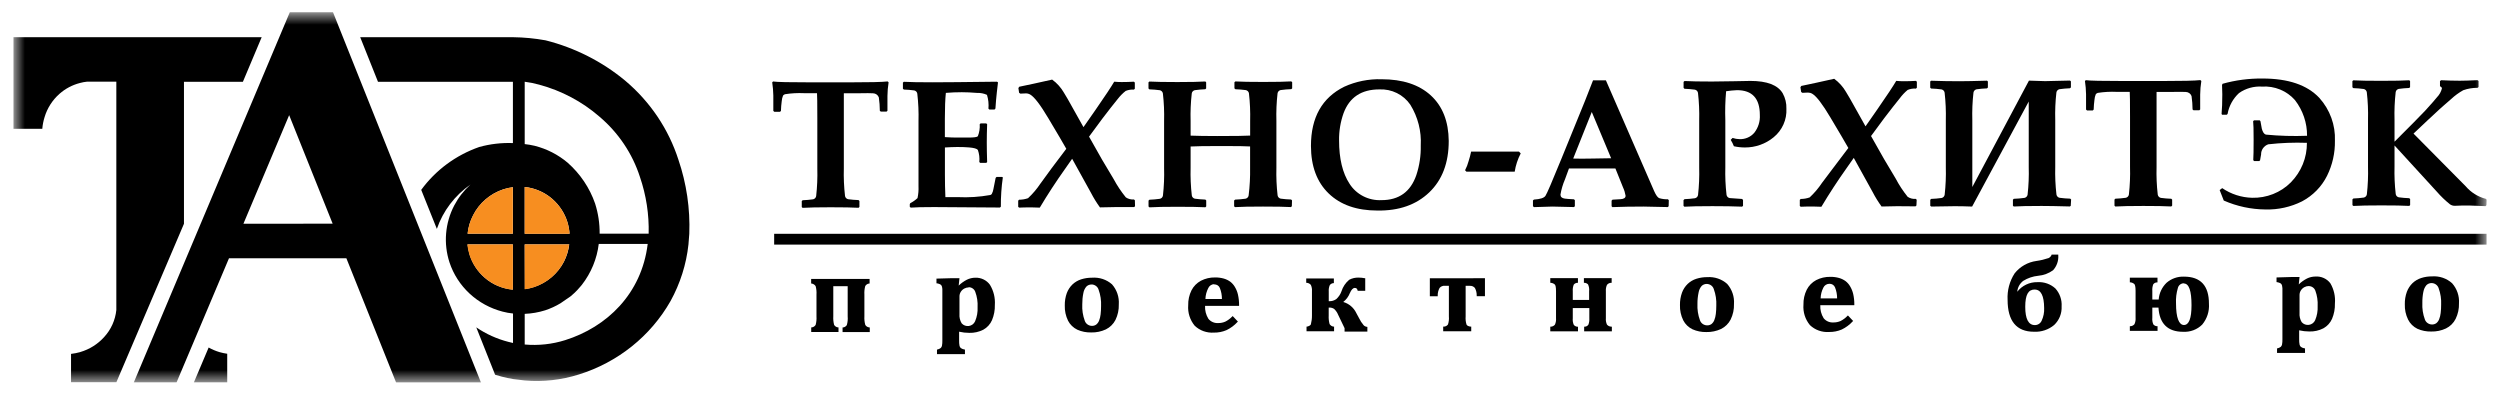
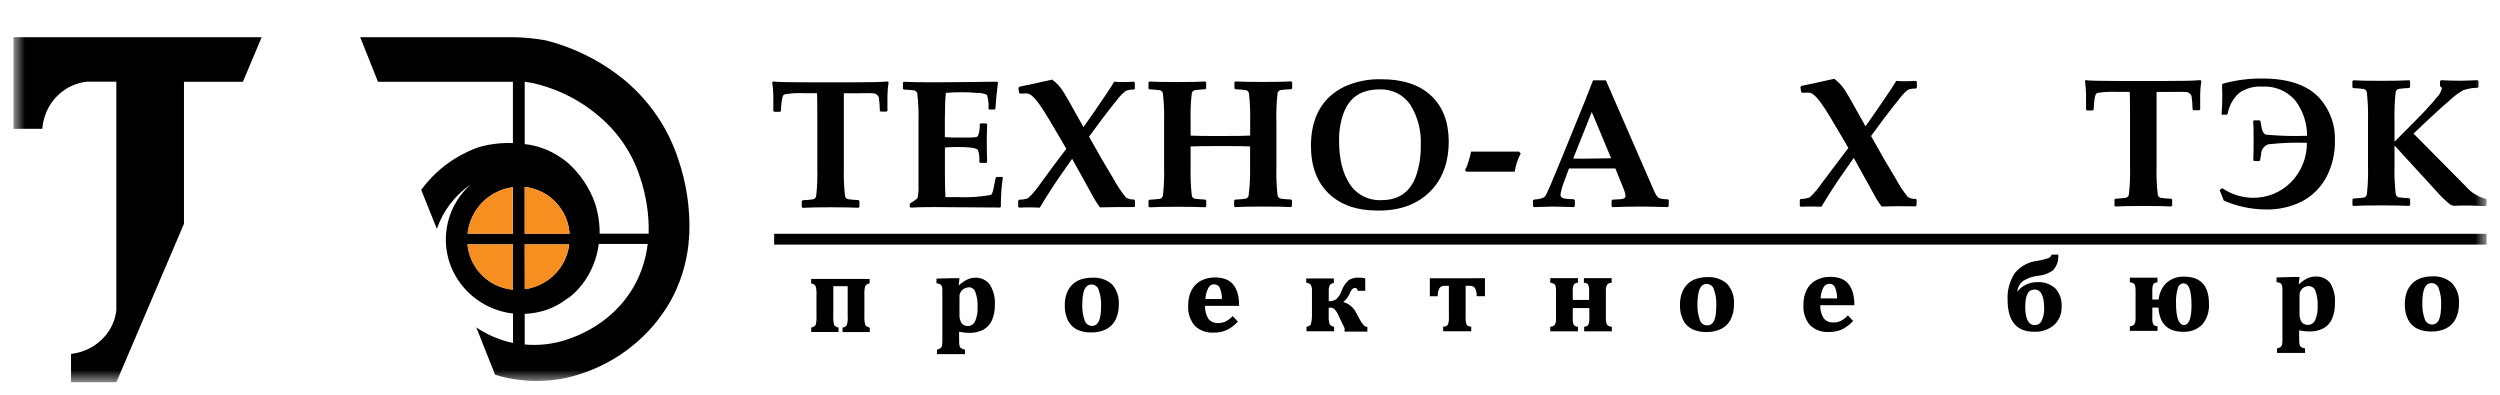
<svg xmlns="http://www.w3.org/2000/svg" width="152" height="24" viewBox="0 0 152 24" fill="none">
  <g clip-path="url(#clip0_217_3124)">
    <mask id="mask0_217_3124" style="mask-type:luminance" maskUnits="userSpaceOnUse" x="0" y="0" width="152" height="24">
      <path d="M151.194 0.738H0.807V23.263H151.194V0.738Z" fill="white" />
    </mask>
    <g mask="url(#mask0_217_3124)">
      <path d="M54.027 5.007C53.983 5.28 53.96 5.557 53.957 5.833V6.734L53.903 6.786H53.554L53.494 6.737C53.492 6.466 53.472 6.195 53.434 5.926C53.409 5.854 53.362 5.79 53.299 5.745C53.236 5.699 53.16 5.674 53.081 5.672C53.007 5.661 52.661 5.661 52.044 5.672H51.305C51.305 5.798 51.305 6.298 51.305 7.172V10.239C51.289 10.798 51.314 11.357 51.377 11.913C51.384 11.961 51.406 12.006 51.439 12.041C51.473 12.077 51.517 12.101 51.565 12.112C51.775 12.14 51.987 12.158 52.199 12.165L52.253 12.217V12.581L52.199 12.633C51.836 12.613 51.269 12.602 50.499 12.602C49.729 12.602 49.162 12.614 48.798 12.637L48.747 12.587V12.227L48.801 12.174C49.013 12.166 49.225 12.148 49.436 12.118C49.484 12.108 49.528 12.083 49.561 12.047C49.595 12.012 49.616 11.967 49.623 11.919C49.685 11.364 49.709 10.804 49.693 10.246V7.165C49.693 6.275 49.686 5.775 49.674 5.665H48.883C48.498 5.648 48.112 5.668 47.732 5.728C47.684 5.742 47.642 5.77 47.611 5.808C47.565 5.918 47.537 6.034 47.529 6.153C47.503 6.343 47.487 6.54 47.481 6.743L47.427 6.796H47.078L47.018 6.743V5.811C47.013 5.542 46.991 5.274 46.951 5.007L47.002 4.954C47.214 4.99 48.005 5.007 49.375 5.007H51.596C52.855 5.007 53.646 4.989 53.97 4.951L54.027 5.007Z" fill="black" />
      <path d="M60.973 10.783C60.888 11.373 60.847 11.969 60.852 12.565L60.798 12.618L56.788 12.59C56.117 12.59 55.644 12.601 55.37 12.624L55.315 12.572V12.419L55.344 12.354C55.505 12.272 55.654 12.167 55.785 12.044C55.836 11.808 55.856 11.567 55.845 11.326V10.115V7.37C55.86 6.811 55.836 6.252 55.772 5.697C55.766 5.649 55.744 5.604 55.711 5.568C55.677 5.533 55.633 5.508 55.585 5.498C55.375 5.469 55.163 5.452 54.951 5.445L54.897 5.392V5.023L54.951 4.973C55.323 4.994 55.897 5.004 56.674 5.004C57.365 5.004 58.68 4.992 60.617 4.967L60.678 5.01L60.608 5.61C60.587 5.8 60.571 5.963 60.56 6.097L60.522 6.6L60.468 6.659H60.151L60.097 6.606C60.123 6.324 60.092 6.039 60.008 5.768C59.823 5.682 59.619 5.642 59.415 5.65C59.059 5.621 58.748 5.607 58.479 5.607C58.159 5.607 57.836 5.62 57.508 5.647C57.468 6.026 57.448 6.55 57.448 7.218V8.336C57.737 8.355 57.973 8.364 58.155 8.364H58.879C59.217 8.364 59.409 8.337 59.453 8.283C59.544 8.051 59.584 7.802 59.567 7.554L59.621 7.501H59.964L60.018 7.554C60.003 7.957 59.996 8.327 59.996 8.662C59.996 8.997 60.003 9.395 60.018 9.854L59.964 9.904H59.596L59.542 9.851C59.567 9.603 59.537 9.352 59.453 9.115C59.394 9.039 59.215 8.988 58.917 8.963C58.693 8.945 58.453 8.936 58.2 8.938C57.946 8.941 57.696 8.95 57.451 8.966V10.612C57.451 11.084 57.46 11.542 57.48 11.985H58.231C58.893 12.017 59.556 11.974 60.208 11.857C60.243 11.847 60.274 11.826 60.297 11.798C60.35 11.701 60.385 11.597 60.401 11.488L60.535 10.817L60.589 10.758H60.925L60.973 10.783Z" fill="black" />
      <path d="M69.01 12.537L68.956 12.59H67.83C67.645 12.59 67.328 12.596 66.877 12.609C66.674 12.329 66.493 12.036 66.335 11.73L65.186 9.653L64.752 10.274C64.202 11.048 63.691 11.831 63.219 12.624C63.05 12.614 62.881 12.609 62.711 12.609C62.369 12.609 62.118 12.614 61.959 12.624L61.906 12.571V12.202L61.959 12.143C62.146 12.143 62.33 12.112 62.505 12.05C62.789 11.785 63.04 11.489 63.254 11.168L63.949 10.215L64.831 9.047L64.412 8.323L63.736 7.184C63.258 6.379 62.893 5.901 62.642 5.752C62.562 5.704 62.471 5.678 62.378 5.678C62.304 5.678 62.19 5.683 62.036 5.693L61.962 5.641L61.918 5.355L61.969 5.274C62.487 5.169 63.155 5.024 63.971 4.839C64.265 5.054 64.509 5.325 64.688 5.638C64.807 5.824 64.99 6.144 65.24 6.597L65.875 7.73L66.592 6.703C67.182 5.852 67.566 5.273 67.744 4.967C67.894 4.981 68.043 4.989 68.191 4.989C68.439 4.989 68.689 4.981 68.943 4.967L68.997 5.02V5.395L68.943 5.448C68.771 5.436 68.598 5.464 68.439 5.529C68.26 5.672 68.099 5.836 67.96 6.016C67.72 6.308 67.403 6.714 67.007 7.234C66.796 7.521 66.532 7.879 66.214 8.308C66.399 8.639 66.662 9.105 67.004 9.705L67.712 10.892C67.922 11.283 68.169 11.655 68.451 12C68.596 12.098 68.772 12.143 68.946 12.127L69.001 12.18L69.01 12.537Z" fill="black" />
      <path d="M78.544 12.537L78.491 12.59C78.126 12.569 77.56 12.559 76.79 12.559C76.02 12.559 75.453 12.57 75.089 12.593L75.035 12.543V12.19L75.095 12.137C75.308 12.129 75.519 12.11 75.73 12.081C75.778 12.07 75.822 12.046 75.856 12.01C75.889 11.975 75.911 11.93 75.917 11.882C75.986 11.327 76.016 10.768 76.006 10.208V8.904C75.818 8.888 75.222 8.879 74.219 8.879C73.293 8.879 72.683 8.889 72.389 8.907V10.208C72.374 10.767 72.398 11.327 72.462 11.882C72.469 11.93 72.49 11.975 72.524 12.01C72.557 12.046 72.601 12.07 72.649 12.081C72.859 12.109 73.071 12.127 73.284 12.134L73.338 12.186V12.55L73.287 12.602C72.919 12.582 72.352 12.572 71.586 12.572C70.82 12.572 70.253 12.583 69.885 12.606L69.831 12.556V12.196L69.885 12.143C70.098 12.135 70.309 12.117 70.52 12.087C70.568 12.077 70.612 12.052 70.646 12.017C70.679 11.981 70.701 11.936 70.707 11.888C70.77 11.333 70.793 10.773 70.777 10.215V7.358C70.792 6.799 70.768 6.24 70.704 5.684C70.697 5.636 70.676 5.592 70.642 5.556C70.609 5.52 70.565 5.496 70.517 5.485C70.306 5.457 70.095 5.439 69.882 5.433L69.828 5.38V5.007L69.882 4.958C70.236 4.978 70.802 4.989 71.583 4.989C72.363 4.989 72.931 4.977 73.284 4.954L73.334 5.004V5.377L73.28 5.426C73.068 5.434 72.856 5.453 72.646 5.482C72.597 5.493 72.554 5.517 72.52 5.553C72.487 5.588 72.465 5.633 72.459 5.681C72.396 6.237 72.373 6.796 72.389 7.355V8.246C72.778 8.262 73.315 8.271 74.001 8.271C75.076 8.271 75.745 8.261 76.009 8.243V7.352C76.024 6.793 76 6.234 75.936 5.678C75.93 5.63 75.908 5.585 75.875 5.55C75.841 5.514 75.797 5.49 75.749 5.479C75.539 5.451 75.327 5.433 75.115 5.426L75.054 5.374V5.001L75.108 4.951C75.466 4.972 76.032 4.982 76.809 4.982C77.585 4.982 78.152 4.971 78.51 4.948L78.564 4.998V5.371L78.513 5.42C78.295 5.427 78.078 5.446 77.862 5.476C77.814 5.487 77.77 5.511 77.737 5.547C77.703 5.582 77.682 5.627 77.675 5.675C77.612 6.231 77.589 6.79 77.605 7.349V10.205C77.59 10.764 77.614 11.323 77.678 11.879C77.685 11.927 77.707 11.972 77.74 12.007C77.773 12.043 77.817 12.067 77.865 12.078C78.076 12.106 78.288 12.124 78.5 12.13L78.554 12.183L78.544 12.537Z" fill="black" />
      <path d="M88.083 8.569C88.083 9.898 87.688 10.94 86.899 11.696C86.11 12.451 85.06 12.82 83.748 12.801C82.49 12.801 81.502 12.456 80.785 11.764C80.068 11.073 79.708 10.109 79.706 8.873C79.706 7.143 80.38 5.943 81.727 5.274C82.436 4.951 83.214 4.795 83.996 4.818C85.28 4.818 86.279 5.146 86.994 5.802C87.709 6.458 88.072 7.381 88.083 8.569ZM86.382 8.851C86.43 7.98 86.209 7.114 85.748 6.367C85.543 6.066 85.261 5.821 84.931 5.658C84.6 5.495 84.232 5.418 83.863 5.436C82.771 5.436 82.047 5.917 81.689 6.88C81.5 7.412 81.407 7.974 81.416 8.538C81.416 9.649 81.628 10.527 82.051 11.171C82.254 11.493 82.543 11.755 82.885 11.93C83.228 12.106 83.613 12.188 83.999 12.168C85.056 12.168 85.761 11.662 86.112 10.649C86.304 10.069 86.395 9.461 86.382 8.851Z" fill="black" />
      <path d="M92.094 10.438H89.159L89.076 10.351C89.169 10.174 89.241 9.988 89.292 9.795C89.353 9.606 89.404 9.413 89.444 9.218H92.354L92.459 9.327C92.277 9.676 92.154 10.051 92.094 10.438Z" fill="black" />
      <path d="M101.454 12.537L101.403 12.59C100.586 12.569 100.093 12.559 99.924 12.559C99.247 12.559 98.618 12.57 98.036 12.593L97.985 12.54V12.199L98.039 12.14L98.518 12.112C98.73 12.101 98.836 12.031 98.836 11.901C98.807 11.726 98.755 11.556 98.68 11.395L98.217 10.243C97.71 10.243 97.191 10.243 96.662 10.243H95.393L95.152 10.901C95.023 11.2 94.93 11.512 94.876 11.832C94.876 11.969 94.963 12.05 95.136 12.075C95.231 12.089 95.418 12.104 95.698 12.118L95.751 12.171V12.537L95.698 12.59C95.017 12.569 94.578 12.559 94.384 12.559C94.234 12.559 93.86 12.57 93.264 12.593L93.204 12.537V12.186L93.264 12.134C93.642 12.111 93.875 12.036 93.962 11.91C94.049 11.784 94.372 11.032 94.933 9.656L96.37 6.128L96.856 4.886H97.639L100.572 11.618C100.686 11.873 100.791 12.017 100.888 12.05C101.058 12.1 101.235 12.122 101.412 12.115L101.463 12.174L101.454 12.537ZM97.963 9.637L96.78 6.808L95.65 9.64C95.952 9.65 96.344 9.65 96.824 9.64C97.304 9.63 97.681 9.624 97.954 9.621L97.963 9.637Z" fill="black" />
-       <path d="M108.613 6.609C108.629 6.938 108.569 7.265 108.434 7.566C108.3 7.868 108.096 8.134 107.838 8.345C107.349 8.75 106.728 8.97 106.087 8.966C105.863 8.966 105.639 8.941 105.421 8.892C105.369 8.757 105.304 8.627 105.227 8.504L105.341 8.386C105.478 8.433 105.622 8.458 105.766 8.46C105.936 8.466 106.105 8.434 106.26 8.367C106.415 8.3 106.552 8.199 106.661 8.072C106.903 7.762 107.022 7.377 106.998 6.988C106.998 5.984 106.535 5.482 105.611 5.482C105.389 5.492 105.167 5.514 104.948 5.547C104.895 6.135 104.879 6.725 104.9 7.314V10.171C104.885 10.73 104.909 11.289 104.973 11.845C104.98 11.893 105.001 11.937 105.035 11.973C105.068 12.008 105.112 12.033 105.161 12.043C105.194 12.043 105.446 12.061 105.916 12.096L105.976 12.155V12.512L105.922 12.565C105.419 12.544 104.816 12.534 104.113 12.534C103.322 12.534 102.755 12.545 102.413 12.568L102.358 12.519V12.168L102.419 12.109C102.631 12.101 102.843 12.082 103.054 12.053C103.102 12.042 103.146 12.018 103.179 11.982C103.212 11.947 103.234 11.902 103.241 11.854C103.303 11.298 103.327 10.739 103.311 10.18V7.324C103.326 6.765 103.301 6.205 103.238 5.65C103.231 5.602 103.209 5.557 103.176 5.522C103.143 5.486 103.098 5.462 103.05 5.451C102.84 5.423 102.628 5.405 102.416 5.398L102.362 5.339V4.979L102.422 4.926C102.781 4.947 103.335 4.957 104.081 4.957C104.39 4.957 104.836 4.951 105.418 4.939L106.423 4.92C107.432 4.92 108.087 5.17 108.387 5.669C108.547 5.957 108.625 6.282 108.613 6.609Z" fill="black" />
      <path d="M116.519 12.494L116.465 12.546L115.352 12.537C115.167 12.537 114.851 12.543 114.4 12.556C114.197 12.277 114.015 11.983 113.857 11.677L112.709 9.6L112.274 10.221C111.724 10.995 111.213 11.778 110.741 12.571C110.572 12.561 110.403 12.556 110.234 12.556C109.891 12.556 109.64 12.561 109.481 12.571L109.428 12.519V12.155L109.481 12.096C109.668 12.097 109.852 12.065 110.027 12.003C110.311 11.738 110.562 11.443 110.776 11.121L111.496 10.165L112.379 8.997L111.96 8.274L111.284 7.134C110.806 6.329 110.441 5.852 110.189 5.703C110.11 5.654 110.019 5.629 109.926 5.628C109.852 5.628 109.737 5.633 109.583 5.644L109.51 5.591L109.466 5.305L109.517 5.225C110.034 5.119 110.702 4.974 111.519 4.79C111.812 5.004 112.056 5.276 112.236 5.588C112.354 5.774 112.538 6.094 112.788 6.547L113.423 7.681L114.14 6.653C114.73 5.802 115.114 5.223 115.291 4.917C115.442 4.932 115.59 4.939 115.739 4.939C115.986 4.939 116.237 4.932 116.491 4.917L116.545 4.97V5.333L116.491 5.386C116.318 5.374 116.146 5.402 115.986 5.467C115.805 5.618 115.643 5.79 115.504 5.979C115.265 6.271 114.948 6.677 114.552 7.196C114.341 7.484 114.076 7.842 113.759 8.271C113.943 8.602 114.206 9.068 114.549 9.668L115.256 10.854C115.462 11.247 115.707 11.619 115.986 11.966C116.131 12.063 116.306 12.108 116.481 12.093L116.535 12.146L116.519 12.494Z" fill="black" />
-       <path d="M125.901 12.515L125.848 12.553C125.086 12.532 124.512 12.522 124.125 12.522C123.338 12.522 122.775 12.533 122.437 12.556L122.386 12.506V12.14L122.44 12.087C122.657 12.08 122.875 12.062 123.09 12.031C123.139 12.021 123.182 11.996 123.216 11.96C123.25 11.925 123.271 11.88 123.278 11.832C123.34 11.277 123.364 10.717 123.347 10.159V6.172L119.905 12.559C119.526 12.544 119.171 12.537 118.842 12.537L117.414 12.559L117.36 12.509V12.146L117.414 12.093C117.626 12.085 117.838 12.067 118.049 12.037C118.097 12.027 118.141 12.002 118.174 11.967C118.207 11.931 118.229 11.886 118.236 11.838C118.298 11.283 118.322 10.724 118.306 10.165V7.308C118.321 6.749 118.296 6.19 118.233 5.634C118.226 5.586 118.204 5.542 118.171 5.506C118.137 5.471 118.093 5.446 118.045 5.436C117.835 5.407 117.623 5.389 117.411 5.383L117.357 5.33V4.957L117.407 4.908C117.979 4.928 118.547 4.939 119.112 4.939C119.486 4.939 120.052 4.927 120.812 4.905L120.863 4.954V5.321L120.809 5.374C120.597 5.381 120.385 5.4 120.174 5.429C120.126 5.44 120.082 5.464 120.049 5.5C120.016 5.536 119.994 5.58 119.987 5.628C119.924 6.184 119.901 6.743 119.917 7.302V11.37L123.36 4.902C123.842 4.922 124.17 4.933 124.343 4.933L125.857 4.898L125.911 4.948V5.315L125.851 5.367C125.639 5.375 125.427 5.394 125.216 5.423C125.168 5.434 125.124 5.458 125.091 5.494C125.057 5.529 125.036 5.574 125.029 5.622C124.966 6.178 124.943 6.737 124.959 7.296V10.152C124.944 10.711 124.968 11.271 125.032 11.826C125.039 11.874 125.061 11.919 125.094 11.954C125.127 11.99 125.171 12.014 125.219 12.025C125.435 12.054 125.652 12.072 125.87 12.078L125.924 12.13L125.901 12.515Z" fill="black" />
      <path d="M133.841 4.926C133.797 5.2 133.774 5.476 133.771 5.752V6.653L133.717 6.706H133.368L133.308 6.656C133.306 6.385 133.286 6.114 133.247 5.846C133.223 5.773 133.176 5.709 133.113 5.664C133.05 5.618 132.974 5.593 132.895 5.591C132.821 5.581 132.476 5.581 131.858 5.591H131.119C131.119 5.717 131.119 6.217 131.119 7.091V10.159C131.103 10.717 131.127 11.277 131.191 11.832C131.198 11.88 131.22 11.925 131.253 11.96C131.287 11.996 131.33 12.021 131.379 12.031C131.589 12.06 131.801 12.077 132.013 12.084L132.067 12.137V12.5L132.013 12.553C131.649 12.532 131.083 12.522 130.313 12.522C129.542 12.522 128.976 12.533 128.612 12.556L128.561 12.506V12.133L128.615 12.081C128.827 12.073 129.039 12.054 129.249 12.025C129.298 12.014 129.342 11.99 129.375 11.954C129.409 11.919 129.43 11.874 129.437 11.826C129.499 11.27 129.523 10.711 129.506 10.152V7.084C129.506 6.194 129.5 5.694 129.488 5.585H128.697C128.312 5.567 127.927 5.588 127.546 5.647C127.498 5.661 127.456 5.689 127.425 5.728C127.379 5.837 127.351 5.954 127.343 6.072C127.317 6.263 127.301 6.459 127.295 6.662L127.241 6.715H126.892L126.832 6.662V5.731C126.827 5.461 126.805 5.193 126.765 4.926L126.816 4.874C127.027 4.909 127.818 4.926 129.189 4.926H131.41C132.669 4.926 133.46 4.908 133.784 4.87L133.841 4.926Z" fill="black" />
      <path d="M141.963 8.563C141.976 9.298 141.812 10.027 141.484 10.69C141.155 11.349 140.624 11.892 139.965 12.242C139.278 12.586 138.514 12.756 137.743 12.736C136.868 12.729 136.004 12.544 135.205 12.193L134.955 11.556L135.11 11.438C135.644 11.803 136.276 12.008 136.928 12.025C137.364 12.036 137.798 11.959 138.203 11.799C138.608 11.639 138.974 11.399 139.279 11.093C139.917 10.447 140.269 9.582 140.26 8.684C139.475 8.656 138.689 8.686 137.909 8.774C137.779 8.82 137.667 8.904 137.589 9.016C137.511 9.127 137.471 9.26 137.474 9.395C137.455 9.521 137.435 9.636 137.413 9.739L137.369 9.792H137.052L136.998 9.739C137.013 9.52 137.02 9.106 137.02 8.497C137.02 7.889 137.011 7.513 136.991 7.37L137.042 7.317H137.391L137.436 7.37C137.461 7.521 137.489 7.672 137.518 7.824C137.573 8.031 137.655 8.151 137.763 8.184C138.596 8.264 139.433 8.288 140.269 8.255C140.275 7.471 140.015 6.706 139.53 6.082C139.285 5.803 138.977 5.585 138.63 5.443C138.284 5.302 137.909 5.24 137.534 5.265C137.036 5.233 136.541 5.371 136.135 5.656C135.767 5.994 135.523 6.44 135.437 6.926L135.386 6.976H135.1L135.072 6.923C135.101 6.617 135.116 6.22 135.116 5.734C135.116 5.547 135.111 5.358 135.1 5.166L135.132 5.094C135.922 4.872 136.741 4.765 137.563 4.774C139.126 4.774 140.275 5.166 141.012 5.948C141.661 6.667 142.002 7.604 141.963 8.563Z" fill="black" />
      <path d="M151.184 12.469L151.124 12.534C150.576 12.509 150.258 12.497 150.172 12.497C149.992 12.497 149.828 12.497 149.68 12.497L149.268 12.512C149.154 12.518 149.041 12.484 148.95 12.416C148.665 12.186 148.4 11.931 148.16 11.655L145.587 8.845V10.124C145.572 10.683 145.596 11.243 145.66 11.798C145.667 11.846 145.688 11.891 145.721 11.926C145.755 11.962 145.799 11.987 145.847 11.997C146.058 12.025 146.269 12.043 146.482 12.05L146.536 12.102V12.466L146.485 12.519C146.117 12.498 145.55 12.488 144.784 12.488C144.018 12.488 143.452 12.499 143.084 12.522L143.029 12.472V12.121L143.084 12.068C143.296 12.061 143.508 12.042 143.718 12.012C143.766 12.002 143.81 11.977 143.843 11.942C143.877 11.906 143.899 11.862 143.905 11.814C143.968 11.258 143.991 10.699 143.975 10.14V7.283C143.99 6.724 143.966 6.165 143.902 5.61C143.895 5.562 143.874 5.517 143.84 5.481C143.807 5.446 143.763 5.421 143.715 5.411C143.505 5.382 143.293 5.365 143.08 5.358L143.026 5.305V4.933L143.08 4.883C143.433 4.904 144.001 4.914 144.781 4.914C145.562 4.914 146.128 4.903 146.482 4.88L146.533 4.93V5.296L146.479 5.349C146.266 5.356 146.054 5.375 145.844 5.405C145.796 5.415 145.752 5.44 145.718 5.475C145.685 5.511 145.664 5.555 145.657 5.603C145.594 6.159 145.571 6.718 145.587 7.277V8.615C145.767 8.431 146.16 8.037 146.767 7.432C147.087 7.111 147.313 6.879 147.446 6.734C147.806 6.34 148.047 6.066 148.17 5.911C148.316 5.762 148.419 5.577 148.468 5.377C148.469 5.359 148.465 5.34 148.456 5.324C148.447 5.309 148.434 5.295 148.417 5.287L148.351 5.24V4.93L148.417 4.877C148.821 4.897 149.2 4.908 149.553 4.908C149.796 4.908 150.157 4.896 150.635 4.874L150.696 4.926V5.29L150.641 5.339C150.343 5.336 150.046 5.386 149.766 5.485C149.501 5.633 149.256 5.811 149.036 6.016C148.668 6.323 148.194 6.75 147.614 7.299C147.403 7.506 147.112 7.78 146.742 8.122L149.915 11.326C150.234 11.7 150.664 11.969 151.146 12.093L151.197 12.146L151.184 12.469Z" fill="black" />
      <path d="M52.844 19.906C52.795 19.9 52.749 19.883 52.708 19.857C52.667 19.83 52.633 19.795 52.609 19.754C52.562 19.585 52.544 19.41 52.555 19.235V17.912C52.544 17.738 52.561 17.563 52.606 17.394C52.63 17.351 52.664 17.315 52.706 17.288C52.747 17.261 52.794 17.244 52.844 17.238H52.872V16.959H49.318V17.238H49.347C49.397 17.246 49.445 17.264 49.487 17.292C49.529 17.319 49.565 17.355 49.591 17.397C49.637 17.565 49.654 17.739 49.642 17.912V19.232C49.654 19.407 49.637 19.584 49.591 19.754C49.566 19.795 49.532 19.831 49.491 19.857C49.449 19.884 49.402 19.9 49.353 19.906H49.322V20.185H50.981V19.906H50.949C50.901 19.9 50.854 19.883 50.814 19.857C50.773 19.83 50.739 19.795 50.715 19.754C50.67 19.583 50.653 19.407 50.664 19.232V17.4H51.539V19.235C51.555 19.414 51.537 19.594 51.486 19.766C51.461 19.805 51.428 19.837 51.389 19.862C51.35 19.887 51.306 19.903 51.26 19.909H51.228V20.188H52.882V19.909L52.844 19.906Z" fill="black" />
      <path d="M59.304 16.884C59.124 16.885 58.947 16.927 58.787 17.006C58.604 17.1 58.436 17.221 58.288 17.363L58.336 16.913H57.889L56.937 16.94V17.226H56.969C57.03 17.236 57.09 17.254 57.146 17.279C57.178 17.293 57.207 17.315 57.229 17.341C57.25 17.37 57.265 17.403 57.273 17.437C57.286 17.488 57.294 17.54 57.295 17.593C57.295 17.658 57.295 17.763 57.295 17.903V20.698C57.299 20.808 57.291 20.918 57.27 21.027C57.259 21.078 57.232 21.124 57.194 21.16C57.135 21.203 57.069 21.234 56.997 21.25H56.969V21.53H58.669V21.25H58.638C58.559 21.238 58.484 21.208 58.419 21.163C58.379 21.127 58.351 21.079 58.339 21.027C58.319 20.918 58.31 20.808 58.314 20.698V20.167C58.517 20.214 58.724 20.238 58.933 20.238C59.229 20.247 59.523 20.18 59.786 20.046C60.022 19.915 60.206 19.712 60.313 19.468C60.437 19.173 60.496 18.855 60.487 18.537C60.516 18.11 60.413 17.684 60.189 17.316C60.09 17.178 59.957 17.066 59.803 16.991C59.648 16.915 59.476 16.879 59.304 16.884ZM58.892 17.425V17.462C58.981 17.461 59.069 17.488 59.141 17.539C59.214 17.59 59.269 17.662 59.297 17.745C59.407 18.043 59.455 18.36 59.437 18.676C59.453 18.971 59.401 19.264 59.285 19.536C59.252 19.611 59.201 19.676 59.135 19.726C59.069 19.775 58.991 19.808 58.909 19.82C58.827 19.831 58.743 19.822 58.666 19.794C58.588 19.765 58.52 19.717 58.466 19.654C58.367 19.486 58.321 19.292 58.336 19.099V18.021C58.335 17.921 58.364 17.823 58.419 17.738C58.471 17.656 58.544 17.589 58.631 17.543C58.713 17.498 58.805 17.475 58.898 17.474V17.437L58.892 17.425Z" fill="black" />
      <path d="M66.393 16.884C66.168 16.883 65.946 16.916 65.732 16.984C65.535 17.047 65.355 17.153 65.206 17.294C65.054 17.442 64.937 17.62 64.863 17.816C64.776 18.058 64.734 18.314 64.739 18.571C64.728 18.892 64.797 19.212 64.939 19.502C65.061 19.738 65.258 19.929 65.501 20.046C65.764 20.163 66.052 20.22 66.342 20.213C66.651 20.221 66.957 20.157 67.237 20.027C67.489 19.902 67.694 19.7 67.82 19.453C67.964 19.157 68.034 18.832 68.023 18.506C68.054 18.062 67.906 17.625 67.611 17.288C67.446 17.143 67.254 17.033 67.044 16.963C66.834 16.894 66.613 16.867 66.393 16.884ZM65.869 17.816C65.893 17.671 65.957 17.535 66.053 17.422C66.094 17.381 66.143 17.349 66.198 17.327C66.253 17.306 66.311 17.296 66.37 17.298V17.257V17.294C66.465 17.297 66.556 17.328 66.632 17.384C66.708 17.439 66.764 17.517 66.792 17.605C66.91 17.928 66.962 18.271 66.945 18.614C66.946 18.783 66.936 18.952 66.916 19.12C66.902 19.251 66.87 19.38 66.821 19.502C66.785 19.593 66.726 19.673 66.649 19.735C66.573 19.789 66.48 19.816 66.386 19.813C66.29 19.812 66.197 19.781 66.119 19.725C66.042 19.67 65.984 19.592 65.954 19.502C65.837 19.183 65.785 18.844 65.802 18.506C65.8 18.274 65.822 18.043 65.869 17.816Z" fill="black" />
      <path d="M75.337 18.558C75.338 18.34 75.315 18.122 75.267 17.909C75.229 17.744 75.165 17.586 75.077 17.44C75.007 17.321 74.914 17.215 74.804 17.13C74.684 17.043 74.55 16.978 74.407 16.937C74.235 16.889 74.056 16.866 73.877 16.869C73.578 16.863 73.282 16.932 73.017 17.068C72.77 17.201 72.569 17.404 72.443 17.651C72.303 17.935 72.235 18.247 72.243 18.561C72.208 19.009 72.349 19.453 72.637 19.803C72.79 19.95 72.974 20.063 73.174 20.135C73.376 20.207 73.591 20.237 73.804 20.223C74.067 20.227 74.328 20.176 74.569 20.073C74.823 19.952 75.05 19.783 75.239 19.577L75.264 19.552L74.947 19.216L74.918 19.244C74.797 19.371 74.656 19.476 74.499 19.555C74.364 19.615 74.216 19.644 74.068 19.642C73.954 19.65 73.841 19.63 73.737 19.585C73.633 19.541 73.542 19.471 73.471 19.384C73.324 19.147 73.253 18.872 73.268 18.596H75.334L75.337 18.558ZM73.823 17.251V17.291C73.897 17.288 73.969 17.307 74.031 17.346C74.092 17.385 74.139 17.442 74.166 17.509C74.252 17.722 74.295 17.95 74.293 18.179H73.29C73.297 17.945 73.358 17.714 73.468 17.506C73.5 17.437 73.552 17.38 73.616 17.339C73.681 17.298 73.756 17.276 73.833 17.276V17.238L73.823 17.251Z" fill="black" />
      <path d="M83.114 19.872C83.037 19.865 82.964 19.831 82.911 19.776C82.798 19.643 82.703 19.497 82.629 19.341L82.461 19.03C82.385 18.87 82.275 18.727 82.139 18.612C82.003 18.496 81.843 18.41 81.67 18.36C81.852 18.217 81.991 18.029 82.073 17.816C82.162 17.617 82.26 17.506 82.368 17.506C82.476 17.506 82.511 17.552 82.543 17.652V17.68H83.006V16.916H82.974C82.856 16.891 82.734 16.879 82.613 16.878C82.409 16.87 82.208 16.916 82.029 17.012C81.809 17.197 81.647 17.439 81.562 17.711C81.498 17.892 81.39 18.055 81.245 18.186C81.119 18.274 80.966 18.319 80.811 18.313H80.788V17.726C80.777 17.593 80.799 17.458 80.852 17.335C80.877 17.301 80.909 17.272 80.946 17.251C80.983 17.23 81.025 17.218 81.068 17.214H81.099V16.931H79.418V17.195H79.449C79.498 17.198 79.545 17.211 79.588 17.233C79.631 17.255 79.669 17.285 79.7 17.322C79.755 17.443 79.778 17.576 79.767 17.707V19.186C79.769 19.367 79.746 19.547 79.7 19.723C79.674 19.782 79.595 19.828 79.469 19.859H79.437V20.139H81.112V19.859H81.083C81.033 19.853 80.985 19.835 80.943 19.809C80.901 19.782 80.866 19.746 80.839 19.704C80.793 19.535 80.775 19.36 80.785 19.186V18.701H80.817C80.922 18.695 81.028 18.724 81.115 18.782C81.222 18.883 81.305 19.004 81.359 19.139L81.75 19.953V20.16H83.136V19.872H83.114Z" fill="black" />
      <path d="M86.934 16.919V18.012H87.413V17.971C87.409 17.809 87.449 17.648 87.527 17.506C87.566 17.46 87.615 17.425 87.67 17.402C87.725 17.38 87.785 17.37 87.845 17.375H88.092V19.238C88.107 19.403 88.089 19.568 88.038 19.726C88.01 19.766 87.971 19.8 87.926 19.823C87.882 19.846 87.832 19.859 87.781 19.859H87.746V20.142H89.451V19.859H89.416C89.282 19.844 89.2 19.8 89.165 19.735C89.115 19.575 89.097 19.408 89.111 19.241V17.378H89.355C89.415 17.373 89.475 17.382 89.53 17.404C89.585 17.426 89.634 17.461 89.672 17.506C89.75 17.649 89.788 17.809 89.784 17.971V18.009H90.285V16.916L86.934 16.919Z" fill="black" />
      <path d="M97.954 19.859C97.906 19.857 97.858 19.845 97.815 19.824C97.771 19.802 97.733 19.772 97.703 19.735C97.648 19.613 97.625 19.48 97.637 19.347V17.707C97.626 17.576 97.649 17.443 97.703 17.322C97.732 17.284 97.77 17.252 97.814 17.23C97.857 17.208 97.905 17.196 97.954 17.195H97.989V16.912H96.301V17.195H96.336C96.418 17.198 96.495 17.233 96.552 17.291C96.612 17.421 96.636 17.565 96.618 17.707V18.235H95.625V17.707C95.614 17.572 95.634 17.437 95.682 17.31C95.708 17.275 95.741 17.247 95.779 17.227C95.818 17.207 95.861 17.196 95.904 17.195H95.939V16.912H94.257V17.195H94.292C94.383 17.203 94.468 17.24 94.534 17.3C94.569 17.335 94.606 17.434 94.606 17.707V19.347C94.618 19.481 94.595 19.615 94.54 19.738C94.51 19.775 94.473 19.805 94.43 19.826C94.387 19.848 94.34 19.86 94.292 19.862H94.257V20.145H95.942V19.865H95.907C95.865 19.862 95.824 19.85 95.786 19.831C95.749 19.812 95.715 19.786 95.688 19.754C95.632 19.627 95.61 19.488 95.625 19.35V18.729H96.631V19.35C96.64 19.48 96.621 19.611 96.577 19.735C96.553 19.773 96.52 19.804 96.481 19.827C96.441 19.849 96.397 19.861 96.352 19.862H96.317V20.145H98.001V19.865L97.954 19.859Z" fill="black" />
      <path d="M103.799 16.85C103.574 16.849 103.352 16.882 103.138 16.95C102.941 17.013 102.761 17.119 102.612 17.26C102.458 17.41 102.339 17.591 102.266 17.791C102.179 18.034 102.137 18.289 102.142 18.546C102.131 18.868 102.2 19.187 102.342 19.477C102.464 19.714 102.661 19.904 102.904 20.021C103.167 20.138 103.455 20.195 103.744 20.189C104.054 20.196 104.36 20.132 104.64 20.002C104.892 19.877 105.096 19.675 105.223 19.428C105.367 19.132 105.437 18.808 105.426 18.481C105.457 18.038 105.309 17.601 105.014 17.263C104.851 17.117 104.659 17.005 104.45 16.934C104.241 16.863 104.019 16.835 103.799 16.85ZM103.275 17.782C103.299 17.637 103.363 17.5 103.459 17.388C103.5 17.347 103.55 17.314 103.604 17.293C103.659 17.272 103.717 17.262 103.776 17.263C103.871 17.266 103.962 17.297 104.038 17.352C104.114 17.408 104.17 17.485 104.198 17.574C104.316 17.897 104.368 18.24 104.351 18.583C104.352 18.752 104.342 18.921 104.322 19.089C104.308 19.22 104.276 19.349 104.227 19.471C104.191 19.562 104.132 19.642 104.056 19.704C103.978 19.758 103.884 19.786 103.789 19.782C103.693 19.78 103.6 19.75 103.522 19.694C103.445 19.639 103.387 19.561 103.357 19.471C103.24 19.152 103.188 18.813 103.205 18.474C103.203 18.241 103.227 18.008 103.275 17.779V17.782Z" fill="black" />
      <path d="M112.743 18.521C112.745 18.303 112.722 18.085 112.674 17.872C112.635 17.707 112.571 17.549 112.483 17.403C112.413 17.283 112.321 17.178 112.21 17.092C112.091 17.006 111.957 16.94 111.813 16.9C111.641 16.852 111.463 16.829 111.284 16.832C110.985 16.826 110.689 16.894 110.424 17.03C110.176 17.163 109.976 17.367 109.85 17.614C109.71 17.898 109.641 18.209 109.65 18.524C109.615 18.972 109.755 19.416 110.043 19.766C110.197 19.913 110.38 20.026 110.581 20.098C110.782 20.17 110.997 20.2 111.211 20.185C111.474 20.189 111.734 20.138 111.975 20.036C112.229 19.914 112.457 19.746 112.645 19.539L112.671 19.515L112.353 19.179L112.324 19.207C112.204 19.333 112.062 19.438 111.906 19.518C111.77 19.577 111.622 19.607 111.474 19.605C111.361 19.613 111.247 19.594 111.143 19.549C111.039 19.504 110.948 19.435 110.877 19.347C110.73 19.11 110.659 18.835 110.674 18.558H112.74L112.743 18.521ZM111.226 17.214V17.254C111.3 17.251 111.372 17.27 111.434 17.309C111.495 17.348 111.542 17.405 111.569 17.471C111.655 17.685 111.698 17.913 111.696 18.142H110.694C110.699 17.913 110.757 17.688 110.862 17.484C110.894 17.416 110.945 17.358 111.01 17.317C111.075 17.276 111.15 17.255 111.226 17.254V17.217V17.214Z" fill="black" />
      <path d="M123.877 17.155C123.64 17.15 123.405 17.2 123.192 17.302C122.978 17.403 122.792 17.553 122.649 17.738C122.66 17.61 122.697 17.484 122.759 17.37C122.822 17.257 122.907 17.157 123.011 17.077C123.287 16.906 123.6 16.799 123.925 16.767C124.251 16.738 124.563 16.622 124.826 16.431C124.938 16.308 125.024 16.164 125.078 16.008C125.133 15.851 125.155 15.686 125.143 15.521V15.481H124.734V15.503C124.7 15.583 124.638 15.649 124.56 15.689C124.319 15.771 124.07 15.831 123.817 15.866C123.289 15.938 122.812 16.21 122.487 16.624C122.179 17.103 122.031 17.664 122.062 18.229C122.062 19.518 122.602 20.17 123.665 20.17C124.114 20.193 124.555 20.045 124.896 19.757C125.048 19.611 125.167 19.435 125.245 19.241C125.322 19.046 125.357 18.838 125.346 18.63C125.373 18.23 125.236 17.837 124.966 17.537C124.82 17.404 124.649 17.302 124.462 17.236C124.274 17.17 124.076 17.143 123.877 17.155ZM123.709 17.602V17.564V17.605C124.09 17.605 124.28 17.984 124.284 18.729C124.297 18.995 124.245 19.26 124.131 19.502C124.096 19.581 124.039 19.648 123.965 19.695C123.892 19.742 123.807 19.766 123.719 19.766C123.331 19.766 123.135 19.393 123.135 18.654C123.135 17.915 123.322 17.602 123.709 17.602Z" fill="black" />
      <path d="M132.787 16.819C132.396 16.805 132.015 16.94 131.724 17.195C131.446 17.466 131.277 17.827 131.248 18.21H130.861V17.683C130.85 17.547 130.87 17.412 130.918 17.285C130.943 17.25 130.977 17.222 131.015 17.202C131.054 17.182 131.097 17.171 131.14 17.17H131.175V16.884H129.494V17.167H129.529C129.619 17.175 129.703 17.212 129.769 17.273C129.801 17.307 129.843 17.409 129.843 17.679V19.319C129.854 19.453 129.831 19.587 129.776 19.71C129.746 19.747 129.709 19.777 129.666 19.798C129.623 19.82 129.576 19.832 129.529 19.834H129.494V20.117H131.179V19.834H131.144C131.102 19.831 131.06 19.82 131.023 19.802C130.985 19.783 130.952 19.757 130.925 19.726C130.868 19.599 130.847 19.46 130.861 19.322V18.701H131.235C131.293 19.676 131.797 20.173 132.73 20.173C132.945 20.185 133.16 20.152 133.361 20.077C133.561 20.002 133.744 19.885 133.894 19.735C134.19 19.379 134.336 18.926 134.304 18.468C134.307 17.369 133.796 16.819 132.787 16.819ZM132.416 17.505C132.435 17.426 132.481 17.355 132.546 17.304C132.611 17.253 132.691 17.224 132.775 17.223V17.195V17.235C133.092 17.235 133.244 17.683 133.244 18.561C133.244 19.356 133.088 19.76 132.784 19.76C132.48 19.76 132.302 19.319 132.302 18.449C132.285 18.131 132.324 17.812 132.416 17.505Z" fill="black" />
      <path d="M140.78 16.813C140.6 16.814 140.423 16.855 140.263 16.934C140.079 17.029 139.912 17.149 139.765 17.291L139.812 16.841H139.364L138.413 16.869V17.155H138.444C138.506 17.165 138.565 17.183 138.622 17.207C138.654 17.222 138.682 17.243 138.705 17.27C138.725 17.299 138.74 17.331 138.749 17.366C138.762 17.417 138.769 17.469 138.771 17.521C138.771 17.586 138.771 17.692 138.771 17.831V20.626C138.775 20.736 138.766 20.847 138.746 20.955C138.734 21.006 138.708 21.053 138.67 21.089C138.611 21.132 138.544 21.162 138.473 21.179H138.444V21.458H140.145V21.179H140.113C140.035 21.166 139.96 21.137 139.895 21.092C139.855 21.055 139.827 21.008 139.815 20.955C139.794 20.847 139.786 20.736 139.789 20.626V20.083C139.992 20.13 140.2 20.154 140.408 20.154C140.705 20.163 140.999 20.097 141.262 19.962C141.497 19.831 141.683 19.628 141.789 19.384C141.913 19.089 141.972 18.772 141.963 18.453C142 18.026 141.904 17.598 141.687 17.226C141.584 17.088 141.446 16.977 141.288 16.905C141.129 16.833 140.954 16.801 140.78 16.813ZM140.367 17.353V17.394C140.457 17.393 140.544 17.42 140.617 17.471C140.69 17.521 140.744 17.593 140.774 17.676C140.883 17.975 140.93 18.291 140.913 18.608C140.928 18.902 140.876 19.196 140.761 19.468C140.728 19.543 140.676 19.608 140.611 19.657C140.545 19.707 140.467 19.739 140.385 19.751C140.303 19.763 140.219 19.754 140.141 19.725C140.064 19.696 139.995 19.648 139.942 19.586C139.842 19.418 139.797 19.224 139.812 19.03V17.937C139.811 17.837 139.84 17.739 139.895 17.654C139.947 17.573 140.02 17.505 140.107 17.459C140.189 17.415 140.28 17.391 140.373 17.391V17.35L140.367 17.353Z" fill="black" />
      <path d="M149.087 17.22C148.924 17.073 148.732 16.96 148.522 16.888C148.312 16.817 148.09 16.788 147.869 16.804C147.645 16.802 147.422 16.835 147.209 16.903C147.011 16.966 146.831 17.073 146.682 17.214C146.528 17.364 146.41 17.545 146.336 17.745C146.25 17.987 146.207 18.242 146.213 18.499C146.202 18.821 146.27 19.14 146.412 19.431C146.532 19.673 146.731 19.87 146.977 19.99C147.241 20.107 147.529 20.164 147.818 20.157C148.127 20.165 148.433 20.101 148.713 19.971C148.969 19.845 149.177 19.64 149.303 19.387C149.447 19.092 149.516 18.767 149.506 18.44C149.536 17.995 149.385 17.557 149.087 17.22ZM147.345 17.729C147.369 17.584 147.433 17.448 147.529 17.335C147.571 17.294 147.62 17.262 147.675 17.24C147.729 17.219 147.788 17.209 147.847 17.21C147.941 17.213 148.033 17.244 148.108 17.3C148.184 17.355 148.24 17.433 148.269 17.521C148.387 17.845 148.438 18.187 148.421 18.53C148.422 18.699 148.413 18.868 148.392 19.036C148.378 19.167 148.346 19.296 148.297 19.418C148.262 19.509 148.202 19.59 148.126 19.651C148.049 19.705 147.956 19.732 147.863 19.729C147.766 19.728 147.673 19.697 147.596 19.641C147.518 19.586 147.461 19.508 147.431 19.418C147.313 19.099 147.262 18.76 147.279 18.422C147.275 18.19 147.296 17.959 147.342 17.732L147.345 17.729Z" fill="black" />
      <path d="M151.194 14.214H47.069V14.872H151.194V14.214Z" fill="black" />
      <path d="M41.249 9.715C40.65 7.849 39.53 6.185 38.016 4.908C36.611 3.742 34.955 2.902 33.171 2.452C32.517 2.334 31.853 2.27 31.188 2.262H21.9L22.982 4.973H31.185V8.699C30.493 8.673 29.801 8.753 29.135 8.938C27.716 9.435 26.486 10.344 25.61 11.544L26.561 13.916C26.934 12.828 27.649 11.885 28.605 11.221C28.202 11.584 27.868 12.014 27.618 12.491C27.059 13.562 26.956 14.807 27.329 15.953C27.569 16.676 27.989 17.329 28.553 17.852C29.117 18.375 29.806 18.751 30.556 18.946C30.764 19.002 30.977 19.04 31.191 19.061V20.853L30.909 20.785C30.21 20.606 29.549 20.307 28.957 19.903L30.103 22.784C30.236 22.828 30.375 22.865 30.512 22.902C30.74 22.961 30.972 23.008 31.204 23.048L31.902 23.132C33.013 23.228 34.133 23.105 35.195 22.769C37.565 22.029 39.558 20.434 40.767 18.307C41.356 17.24 41.727 16.072 41.858 14.866L41.909 14.214C41.966 12.688 41.742 11.164 41.249 9.715ZM31.185 17.608C30.549 17.552 29.949 17.299 29.471 16.884C29.039 16.509 28.721 16.023 28.554 15.481C28.493 15.278 28.451 15.07 28.427 14.86H31.185V17.608ZM31.185 14.208H28.43C28.471 13.815 28.586 13.432 28.77 13.081C29.145 12.342 29.803 11.778 30.601 11.512C30.791 11.45 30.988 11.406 31.188 11.382L31.185 14.208ZM31.902 11.37C32.051 11.383 32.198 11.409 32.343 11.447C32.804 11.567 33.231 11.791 33.587 12.102C34.017 12.48 34.333 12.965 34.5 13.506C34.569 13.736 34.613 13.972 34.63 14.211H31.902V11.37ZM31.902 14.86H34.611C34.565 15.22 34.458 15.571 34.294 15.897C33.918 16.631 33.261 17.189 32.466 17.45C32.286 17.509 32.1 17.55 31.911 17.574L31.902 14.86ZM34.367 20.679C33.572 20.93 32.733 21.021 31.902 20.946V19.083C32.325 19.066 32.745 18.993 33.149 18.866C33.475 18.758 33.788 18.614 34.081 18.437L34.694 18.015L34.783 17.937C34.872 17.863 34.957 17.782 35.033 17.704L35.1 17.636C35.176 17.558 35.246 17.474 35.316 17.391L35.379 17.316C35.941 16.592 36.294 15.735 36.404 14.832H39.38C39.009 17.881 36.88 19.887 34.367 20.679ZM39.444 14.208H36.458C36.464 13.587 36.371 12.969 36.182 12.376C35.852 11.422 35.277 10.567 34.513 9.892C33.933 9.403 33.246 9.051 32.505 8.864C32.306 8.817 32.105 8.783 31.902 8.761V4.97C32.199 5.007 32.493 5.066 32.781 5.147C34.138 5.512 35.392 6.177 36.445 7.091C37.597 8.066 38.45 9.336 38.908 10.758C39.289 11.87 39.469 13.039 39.438 14.211L39.444 14.208Z" fill="black" />
      <path d="M0.807 2.262V7.83H2.574V7.802C2.595 7.571 2.641 7.343 2.71 7.122C2.872 6.577 3.185 6.087 3.615 5.706C3.968 5.393 4.392 5.168 4.852 5.048C5 5.007 5.15 4.979 5.303 4.964H7.073V18.85C7.01 19.466 6.747 20.047 6.321 20.505C5.937 20.928 5.441 21.239 4.887 21.402C4.702 21.457 4.512 21.495 4.319 21.517V23.247H7.073L11.185 13.605V4.973H14.768L15.91 2.262H0.807Z" fill="black" />
-       <path d="M12.686 21.129L11.784 23.259H13.815V21.508C13.656 21.486 13.499 21.453 13.346 21.409C13.116 21.34 12.894 21.246 12.686 21.129ZM10.731 23.259L13.923 15.701H21.059L24.086 23.263H29.245L20.244 0.738H17.623L8.132 23.259H10.731ZM14.799 13.605L17.581 7.001L20.225 13.599L14.799 13.605Z" fill="black" />
      <path d="M31.184 14.86H28.411C28.434 15.07 28.477 15.278 28.538 15.481C28.71 16.024 29.033 16.51 29.471 16.884C29.947 17.302 30.548 17.559 31.184 17.617V14.86Z" fill="#F78E20" />
      <path d="M31.185 11.382C30.985 11.406 30.788 11.45 30.598 11.512C29.8 11.778 29.142 12.342 28.767 13.081C28.583 13.432 28.468 13.815 28.427 14.208H31.181V11.382H31.185Z" fill="#F78E20" />
      <path d="M31.902 11.37V14.214H34.631C34.613 13.975 34.57 13.739 34.501 13.509C34.333 12.968 34.017 12.483 33.587 12.106C33.231 11.794 32.804 11.57 32.343 11.45C32.199 11.411 32.051 11.384 31.902 11.37Z" fill="#F78E20" />
      <path d="M34.612 14.86H31.902V17.589C32.091 17.566 32.277 17.524 32.457 17.465C33.252 17.204 33.909 16.646 34.285 15.912C34.448 15.586 34.556 15.236 34.602 14.875L34.612 14.86Z" fill="#F78E20" />
    </g>
  </g>
  <defs>
    <clipPath id="clip0_217_3124">
      <rect width="150.387" height="22.525" fill="white" transform="translate(0.807 0.738)" />
    </clipPath>
  </defs>
</svg>